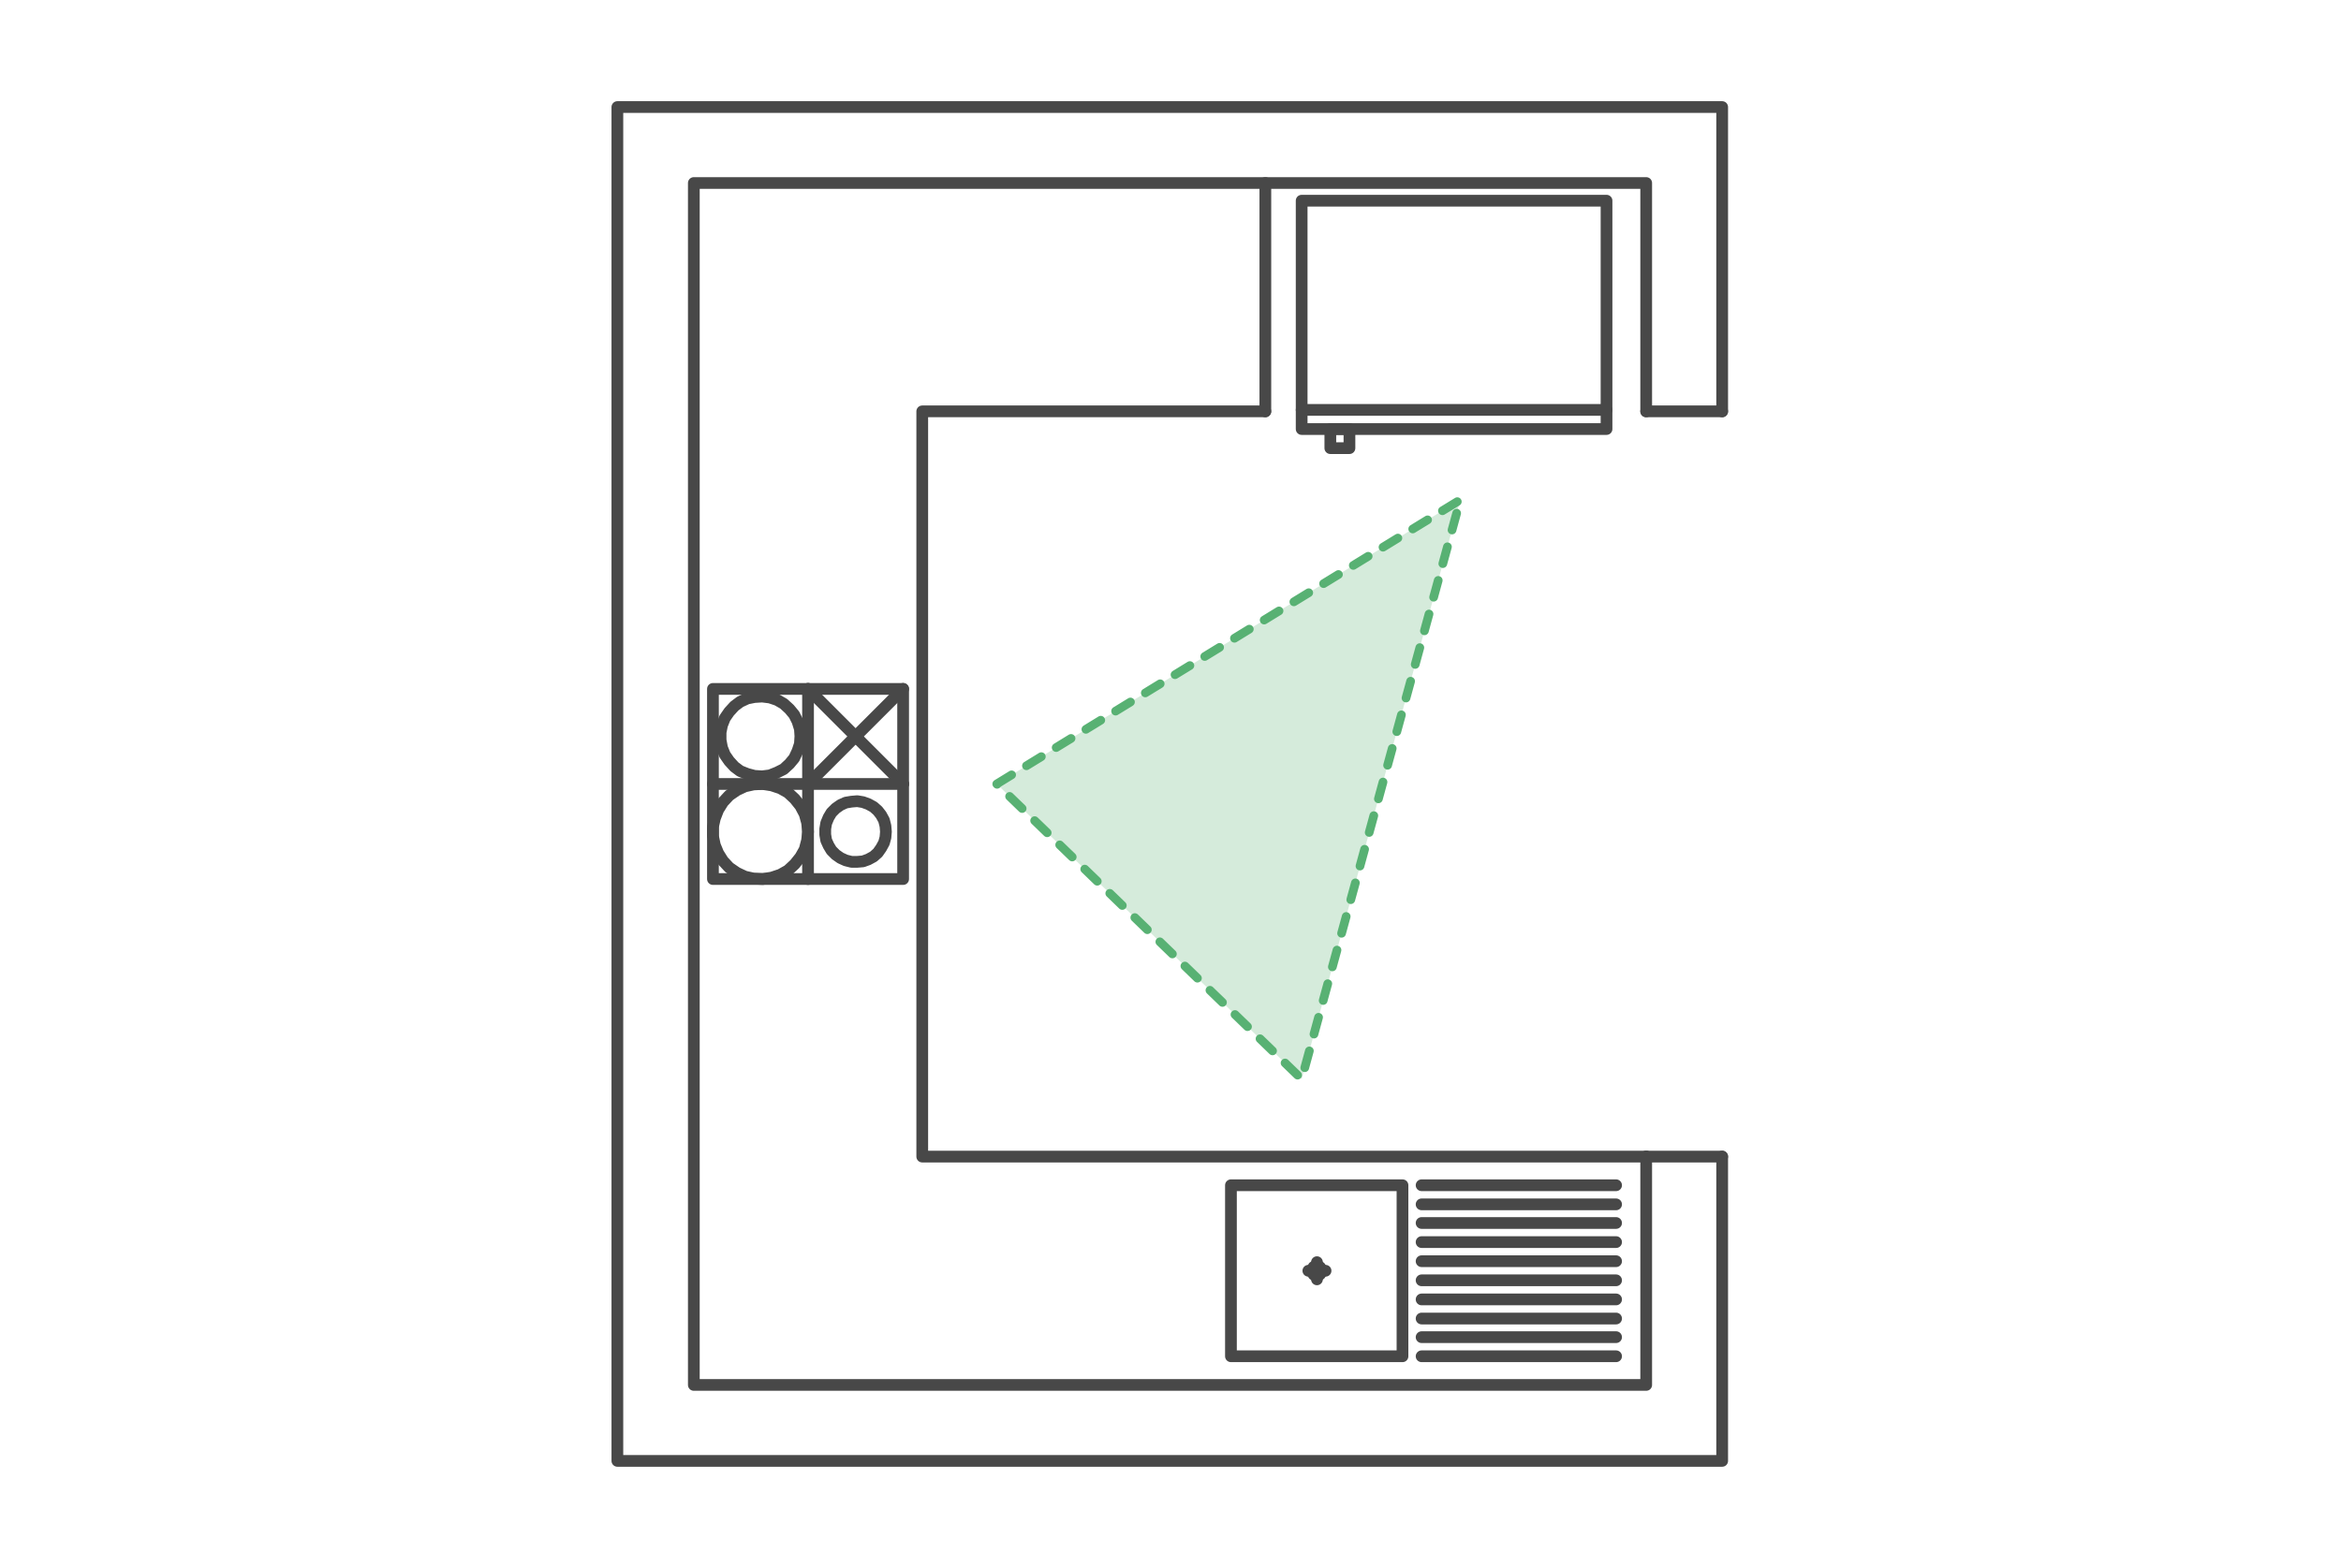
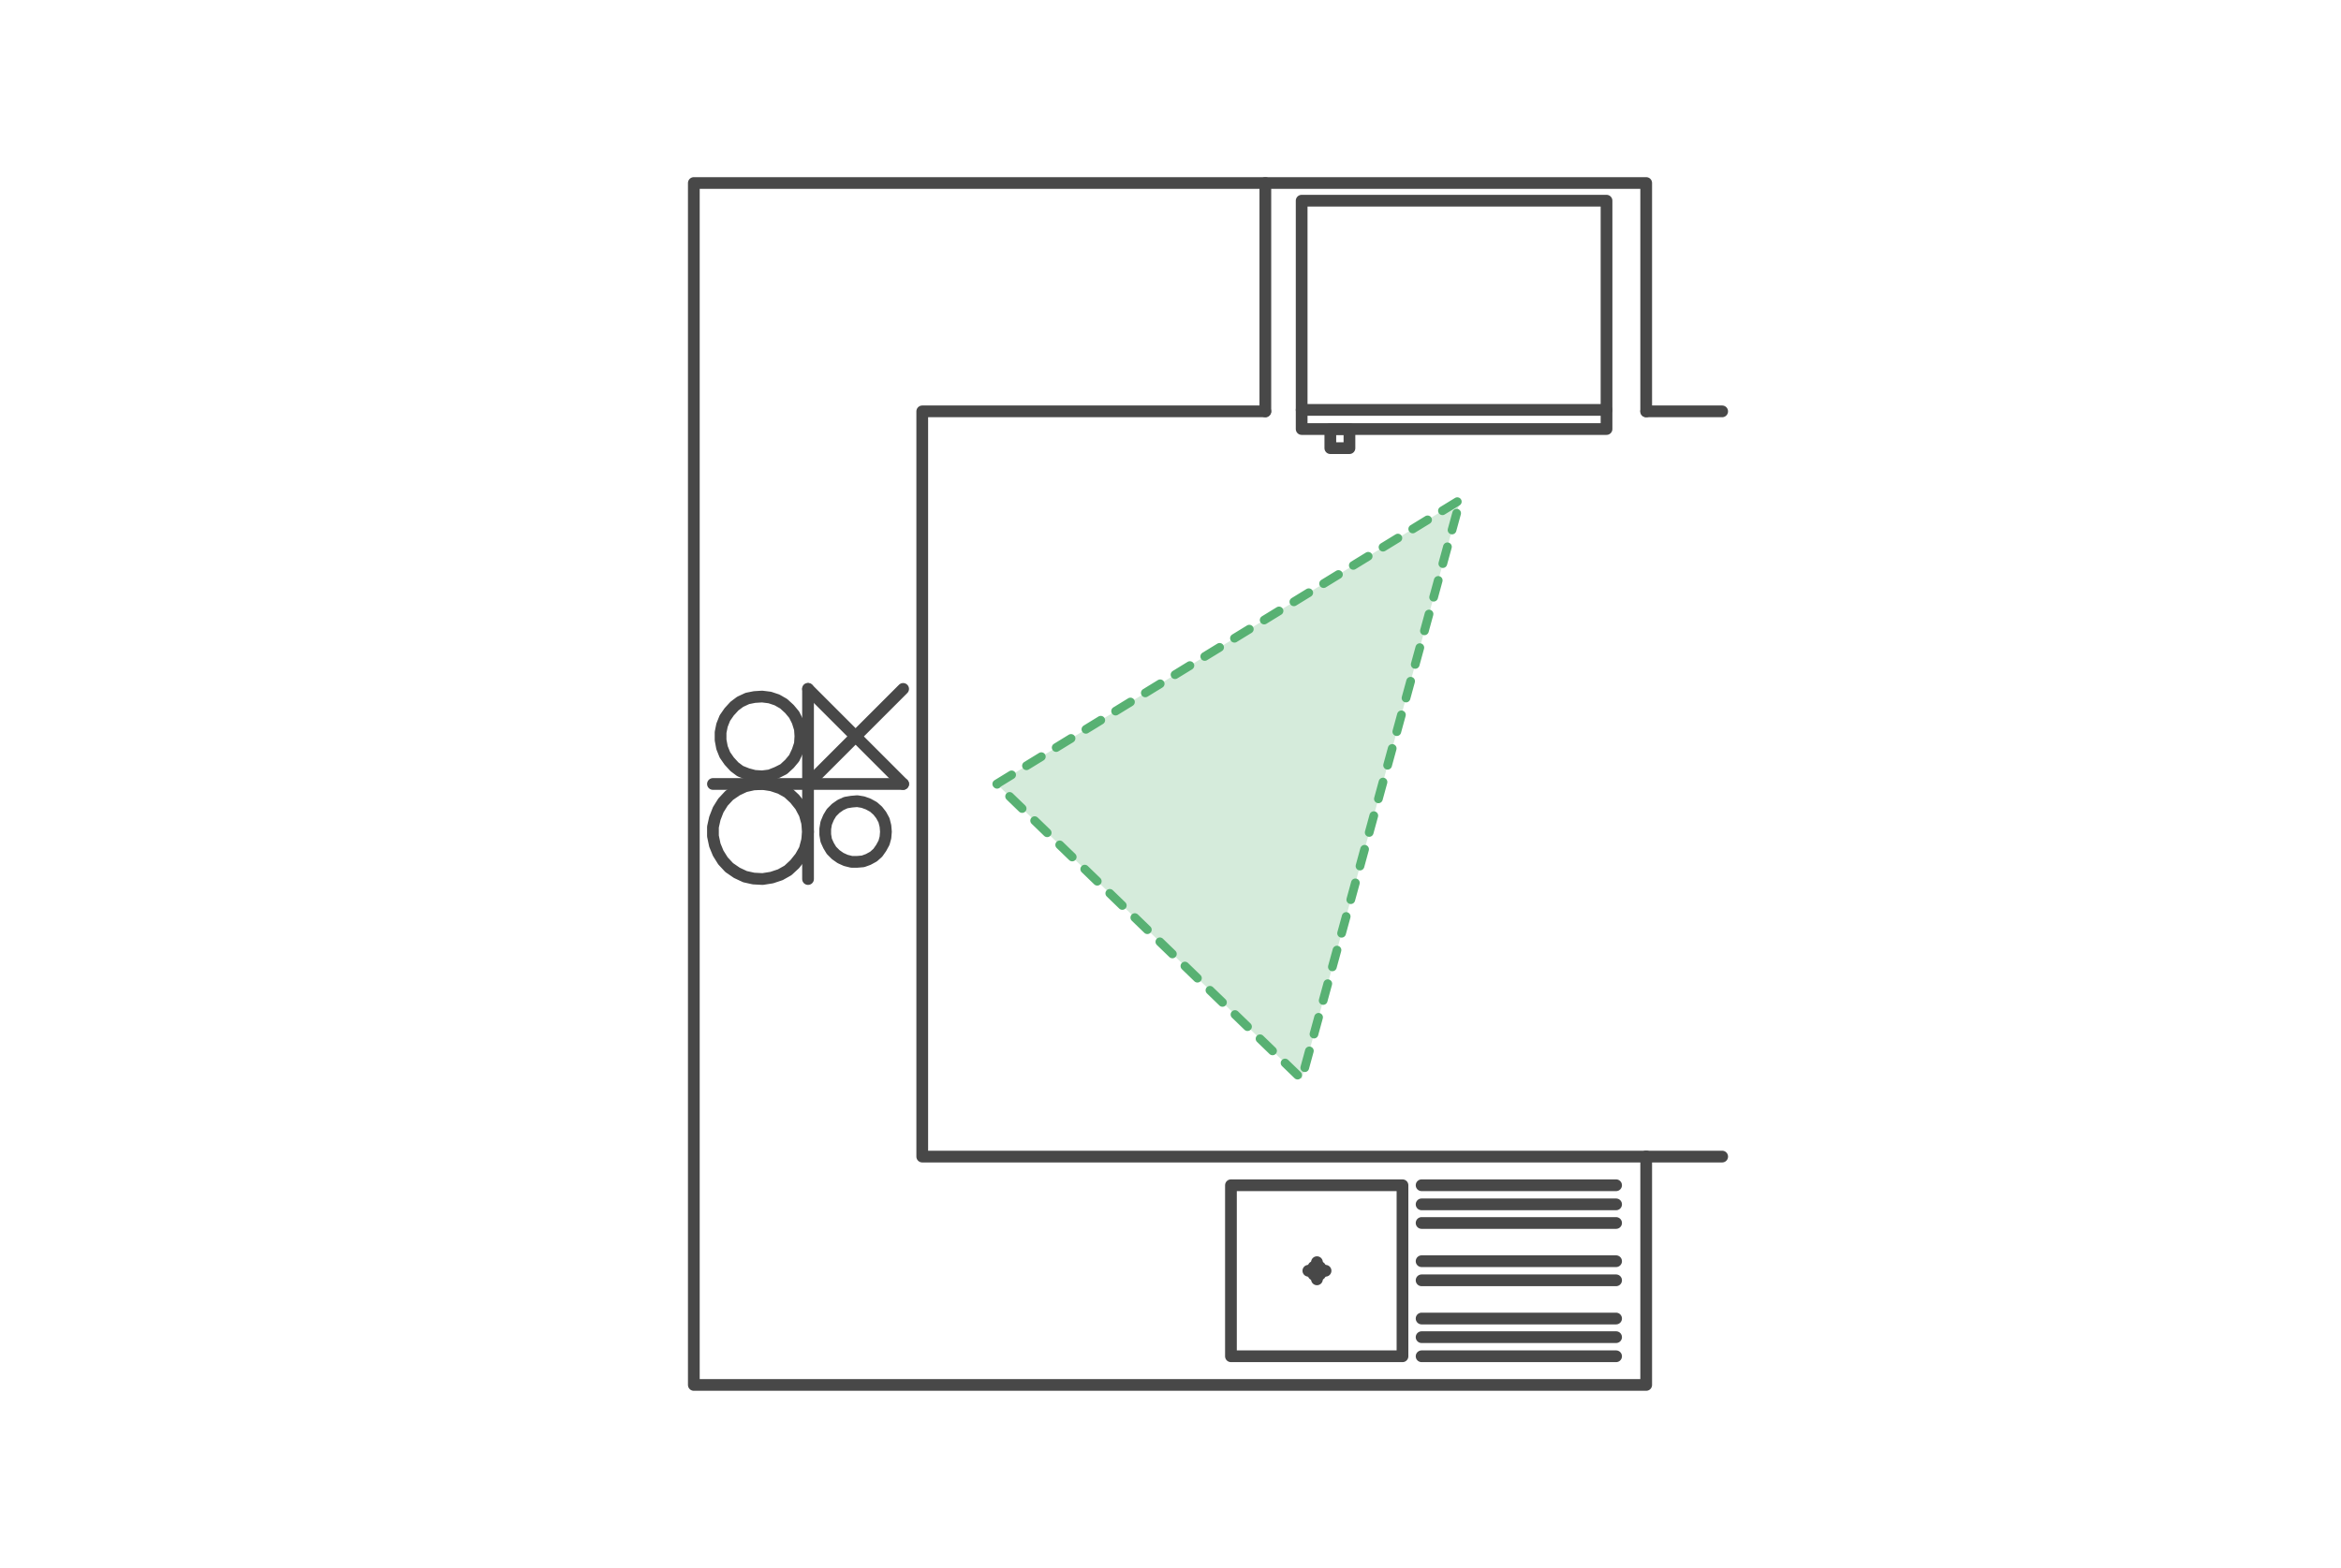
<svg xmlns="http://www.w3.org/2000/svg" width="100%" height="100%" viewBox="0 0 403 270" version="1.1" xml:space="preserve" style="fill-rule:evenodd;clip-rule:evenodd;stroke-linecap:round;stroke-linejoin:round;stroke-miterlimit:1.5;">
  <path d="M171.591,135l79.799,-48.934l-27.311,99.746l-52.488,-50.812Z" style="fill:#58b173;fill-opacity:0.25;stroke:#58b173;stroke-width:1.5px;stroke-dasharray:3,3,0,0;" />
  <g>
    <path d="M283.39,199.164l0,39.321l-163.948,0l0,-206.97l163.948,0l0,39.321" style="fill:none;fill-rule:nonzero;stroke:#484848;stroke-width:2.02px;stroke-miterlimit:10;" />
-     <path d="M296.47,199.164l0,52.401l-190.19,0l0,-233.13l190.19,0l0,52.401" style="fill:none;fill-rule:nonzero;stroke:#484848;stroke-width:2.02px;stroke-miterlimit:10;" />
    <path d="M283.39,199.164l-124.627,0l0,-128.328l59.064,0" style="fill:none;fill-rule:nonzero;stroke:#484848;stroke-width:2.02px;stroke-miterlimit:10;" />
    <path d="M283.39,70.836l13.08,0" style="fill:none;fill-rule:nonzero;stroke:#484848;stroke-width:2.02px;stroke-miterlimit:10;" />
    <path d="M296.47,199.164l-13.08,0" style="fill:none;fill-rule:nonzero;stroke:#484848;stroke-width:2.02px;stroke-miterlimit:10;" />
    <path d="M211.905,204.1l29.532,0l0,29.45l-29.532,0l0,-29.45" style="fill:none;fill-rule:nonzero;stroke:#484848;stroke-width:2.02px;stroke-miterlimit:10;" />
    <path d="M244.727,233.55l33.481,0" style="fill:none;fill-rule:nonzero;stroke:#484848;stroke-width:2.02px;stroke-miterlimit:10;" />
    <path d="M244.727,230.259l33.481,0" style="fill:none;fill-rule:nonzero;stroke:#484848;stroke-width:2.02px;stroke-miterlimit:10;" />
    <path d="M244.727,227.051l33.481,0" style="fill:none;fill-rule:nonzero;stroke:#484848;stroke-width:2.02px;stroke-miterlimit:10;" />
-     <path d="M244.727,223.761l33.481,0" style="fill:none;fill-rule:nonzero;stroke:#484848;stroke-width:2.02px;stroke-miterlimit:10;" />
    <path d="M244.727,220.47l33.481,0" style="fill:none;fill-rule:nonzero;stroke:#484848;stroke-width:2.02px;stroke-miterlimit:10;" />
    <path d="M244.727,217.18l33.481,0" style="fill:none;fill-rule:nonzero;stroke:#484848;stroke-width:2.02px;stroke-miterlimit:10;" />
-     <path d="M244.727,213.889l33.481,0" style="fill:none;fill-rule:nonzero;stroke:#484848;stroke-width:2.02px;stroke-miterlimit:10;" />
    <path d="M244.727,210.599l33.481,0" style="fill:none;fill-rule:nonzero;stroke:#484848;stroke-width:2.02px;stroke-miterlimit:10;" />
    <path d="M244.727,207.39l33.481,0" style="fill:none;fill-rule:nonzero;stroke:#484848;stroke-width:2.02px;stroke-miterlimit:10;" />
    <path d="M244.727,204.1l33.481,0" style="fill:none;fill-rule:nonzero;stroke:#484848;stroke-width:2.02px;stroke-miterlimit:10;" />
    <path d="M226.712,220.306l0,-2.962" style="fill:none;fill-rule:nonzero;stroke:#484848;stroke-width:2.02px;stroke-miterlimit:10;" />
    <path d="M227.534,218.825l0,-0.165l-0.082,-0.164l-0.082,-0.082l-0.083,-0.165l-0.082,-0.082l-0.164,-0.083l-0.165,-0.082l-0.164,0l-0.165,0l-0.082,0.082l-0.165,0l-0.164,0.083l-0.082,0.164l-0.083,0.083l-0.082,0.164l0,0.494l0.082,0.164l0.083,0.082l0.082,0.165l0.164,0.082l0.165,0l0.082,0.082l0.329,0l0.165,-0.082l0.164,-0.082l0.082,-0.082l0.083,-0.165l0.082,-0.082l0.082,-0.165l0,-0.164" style="fill:none;fill-rule:nonzero;stroke:#484848;stroke-width:2.02px;stroke-miterlimit:10;" />
    <path d="M228.192,218.825l-2.961,0" style="fill:none;fill-rule:nonzero;stroke:#484848;stroke-width:2.02px;stroke-miterlimit:10;" />
    <path d="M276.562,73.879l0,-39.321l-52.483,0l0,39.321l52.483,0" style="fill:none;fill-rule:nonzero;stroke:#484848;stroke-width:2.02px;stroke-miterlimit:10;" />
    <path d="M224.079,70.589l52.483,0" style="fill:none;fill-rule:nonzero;stroke:#484848;stroke-width:2.02px;stroke-miterlimit:10;" />
    <path d="M229.015,77.17l0,-3.291l3.29,0l0,3.291l-3.29,0" style="fill:none;fill-rule:nonzero;stroke:#484848;stroke-width:2.02px;stroke-miterlimit:10;" />
    <path d="M217.827,31.515l0,39.321" style="fill:none;fill-rule:nonzero;stroke:#484848;stroke-width:2.02px;stroke-miterlimit:10;" />
-     <path d="M155.473,151.37l0,-32.74l-32.74,0l0,32.74l32.74,0" style="fill:none;fill-rule:nonzero;stroke:#484848;stroke-width:2.02px;stroke-miterlimit:10;" />
    <path d="M139.103,118.63l0,32.74" style="fill:none;fill-rule:nonzero;stroke:#484848;stroke-width:2.02px;stroke-miterlimit:10;" />
    <path d="M155.473,135l-32.74,0" style="fill:none;fill-rule:nonzero;stroke:#484848;stroke-width:2.02px;stroke-miterlimit:10;" />
    <path d="M139.103,143.226l-0.165,-1.563l-0.411,-1.481l-0.74,-1.398l-0.988,-1.234l-1.151,-1.069l-1.316,-0.741l-1.481,-0.493l-1.563,-0.247l-1.563,0.082l-1.481,0.329l-1.398,0.658l-1.316,0.905l-1.07,1.152l-0.822,1.316l-0.576,1.481l-0.329,1.481l0,1.563l0.329,1.563l0.576,1.398l0.822,1.316l1.07,1.152l1.316,0.905l1.398,0.658l1.481,0.329l1.563,0.082l1.563,-0.247l1.481,-0.493l1.316,-0.741l1.151,-1.069l0.988,-1.234l0.74,-1.316l0.411,-1.563l0.165,-1.481" style="fill:none;fill-rule:nonzero;stroke:#484848;stroke-width:2.02px;stroke-miterlimit:10;" />
    <path d="M137.787,126.774l-0.083,-1.234l-0.411,-1.316l-0.576,-1.152l-0.822,-0.987l-0.988,-0.905l-1.151,-0.658l-1.234,-0.411l-1.316,-0.165l-1.317,0.082l-1.233,0.247l-1.234,0.576l-0.988,0.74l-0.904,0.987l-0.741,1.07l-0.493,1.234l-0.247,1.234l0,1.316l0.247,1.316l0.493,1.234l0.741,1.069l0.904,0.988l0.988,0.74l1.234,0.494l1.233,0.329l1.317,0.082l1.316,-0.165l1.234,-0.493l1.151,-0.576l0.988,-0.905l0.822,-0.987l0.576,-1.234l0.411,-1.234l0.083,-1.316" style="fill:none;fill-rule:nonzero;stroke:#484848;stroke-width:2.02px;stroke-miterlimit:10;" />
    <path d="M139.103,118.63l16.37,16.37" style="fill:none;fill-rule:nonzero;stroke:#484848;stroke-width:2.02px;stroke-miterlimit:10;" />
    <path d="M139.103,135l16.37,-16.37" style="fill:none;fill-rule:nonzero;stroke:#484848;stroke-width:2.02px;stroke-miterlimit:10;" />
    <path d="M152.511,143.226l-0.082,-0.987l-0.247,-0.987l-0.493,-0.905l-0.576,-0.74l-0.74,-0.658l-0.905,-0.494l-0.905,-0.329l-0.987,-0.165l-0.987,0.083l-0.988,0.164l-0.904,0.412l-0.823,0.575l-0.74,0.741l-0.494,0.822l-0.411,0.987l-0.165,0.988l0,0.987l0.165,0.987l0.411,0.905l0.494,0.822l0.74,0.741l0.823,0.576l0.904,0.411l0.988,0.247l0.987,0l0.987,-0.083l0.905,-0.329l0.905,-0.493l0.74,-0.658l0.576,-0.823l0.493,-0.905l0.247,-0.905l0.082,-0.987" style="fill:none;fill-rule:nonzero;stroke:#484848;stroke-width:2.02px;stroke-miterlimit:10;" />
  </g>
</svg>